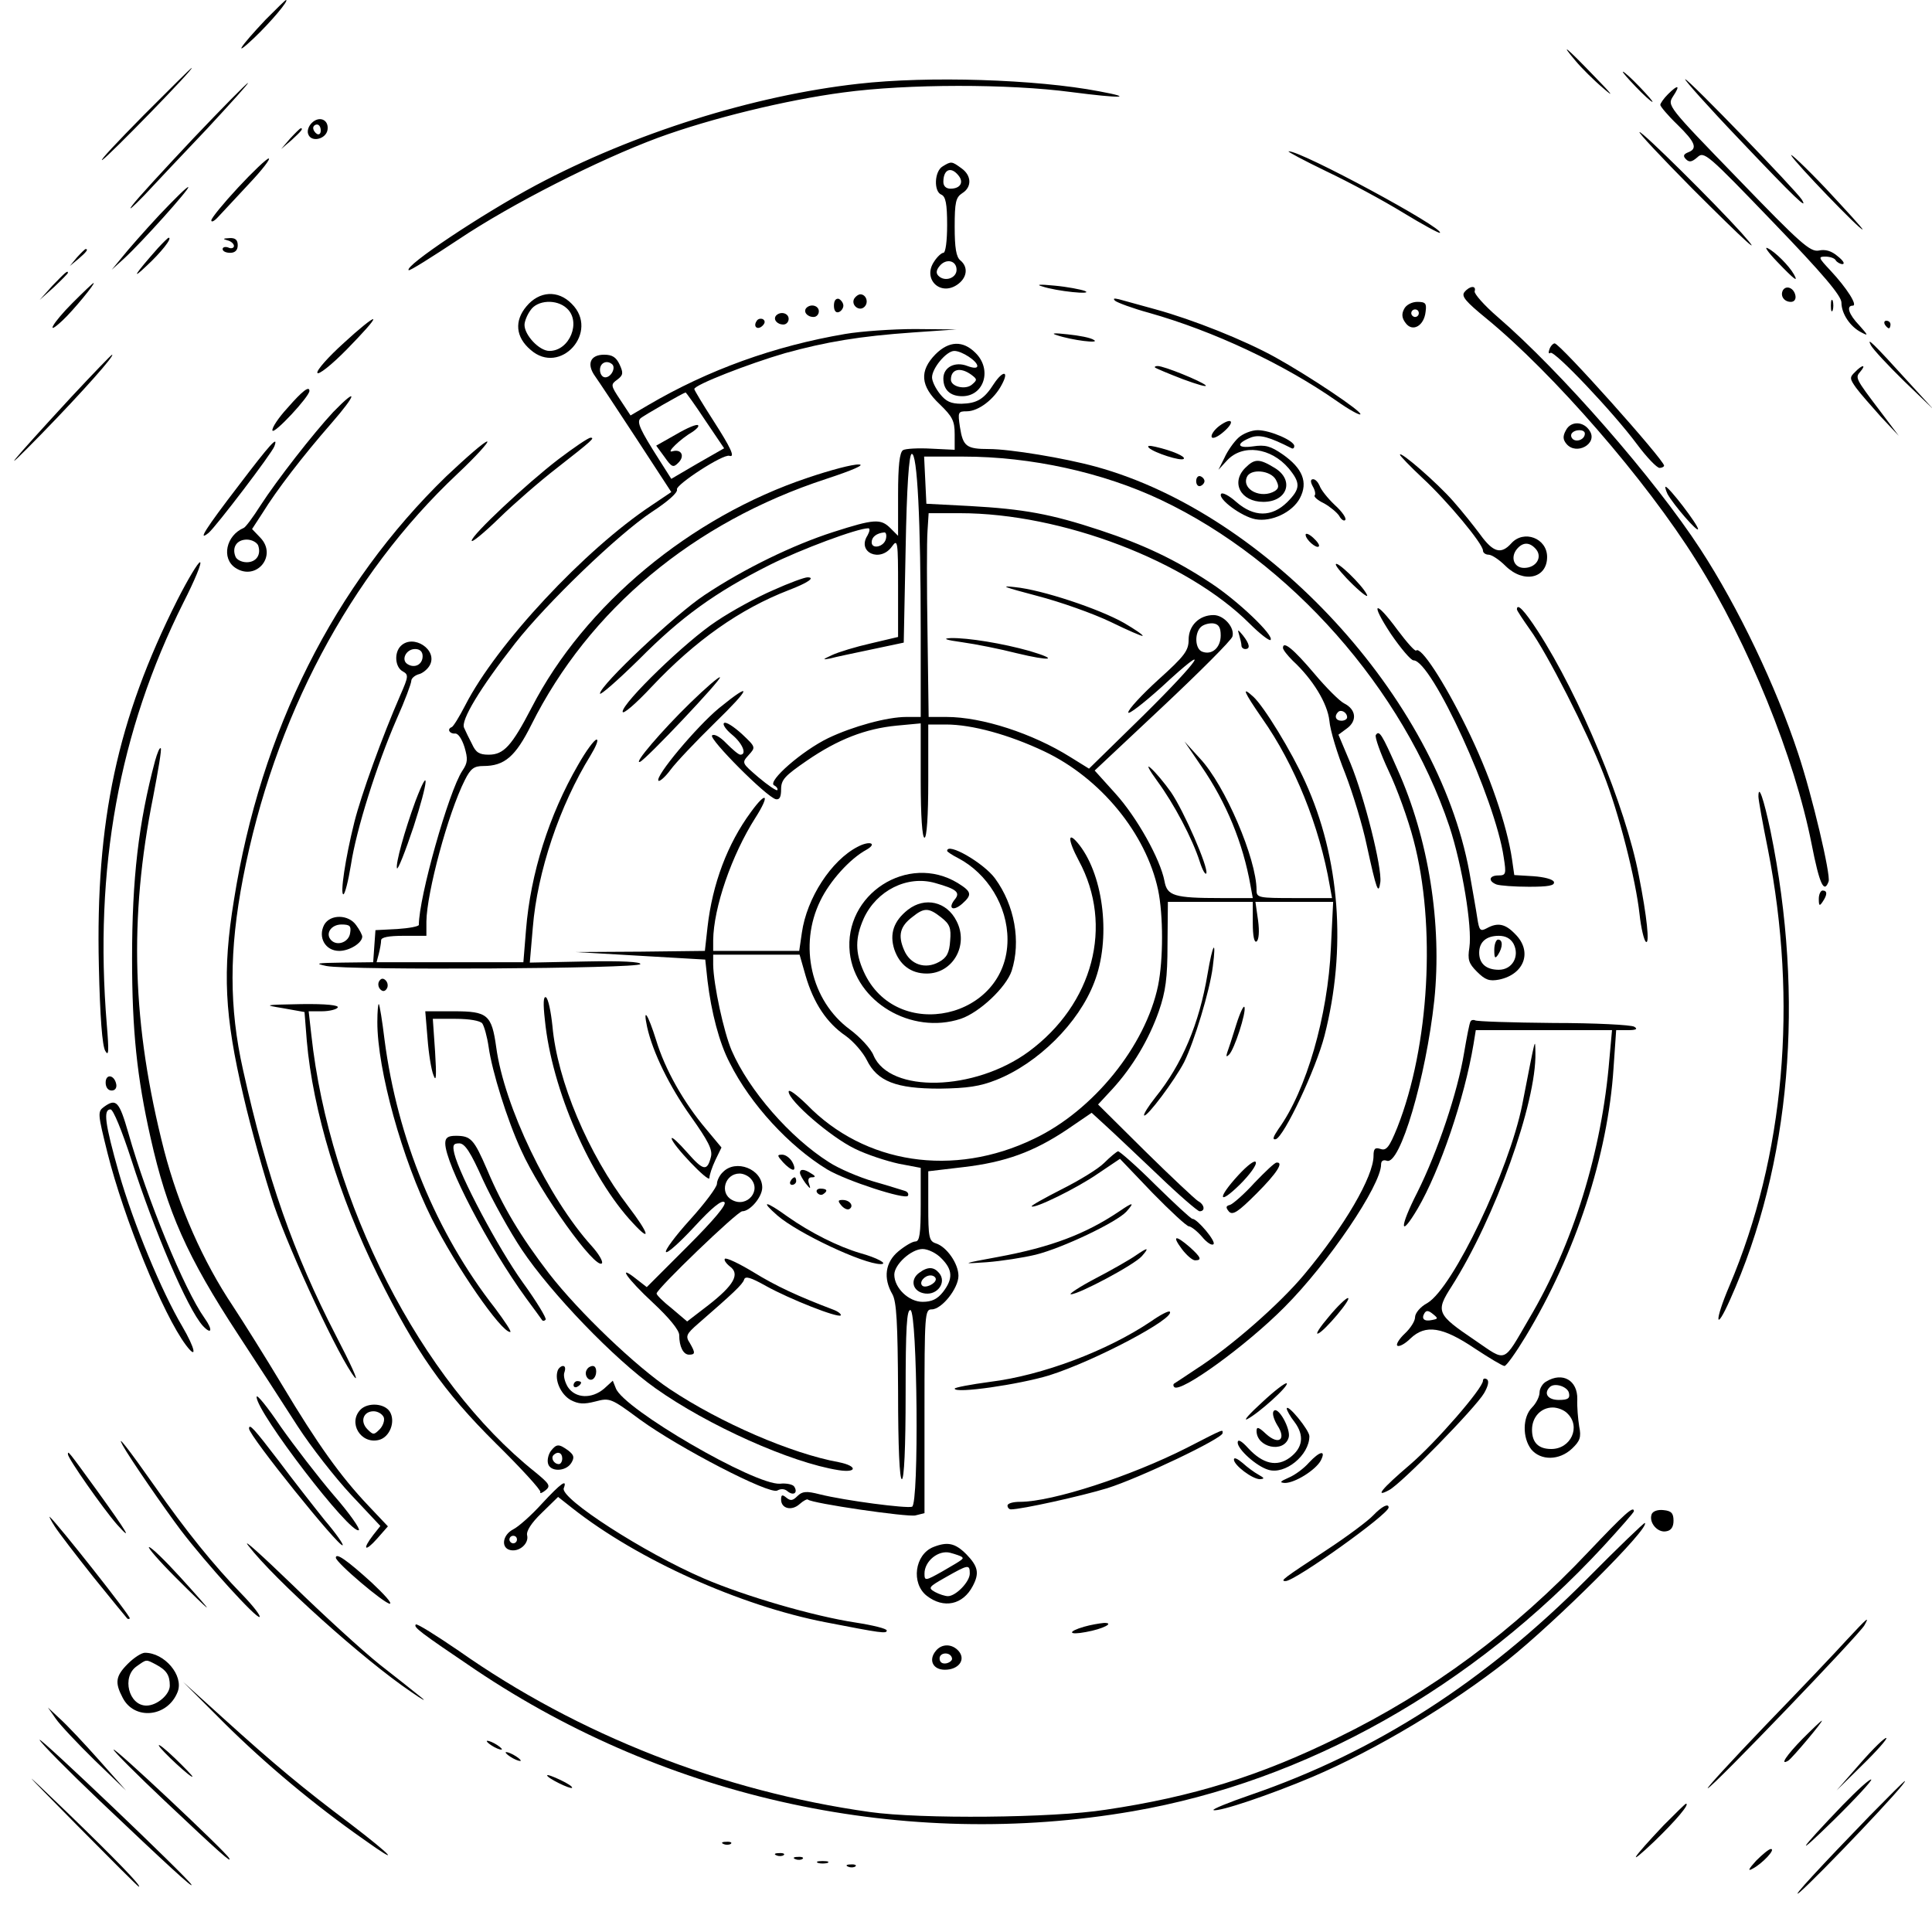
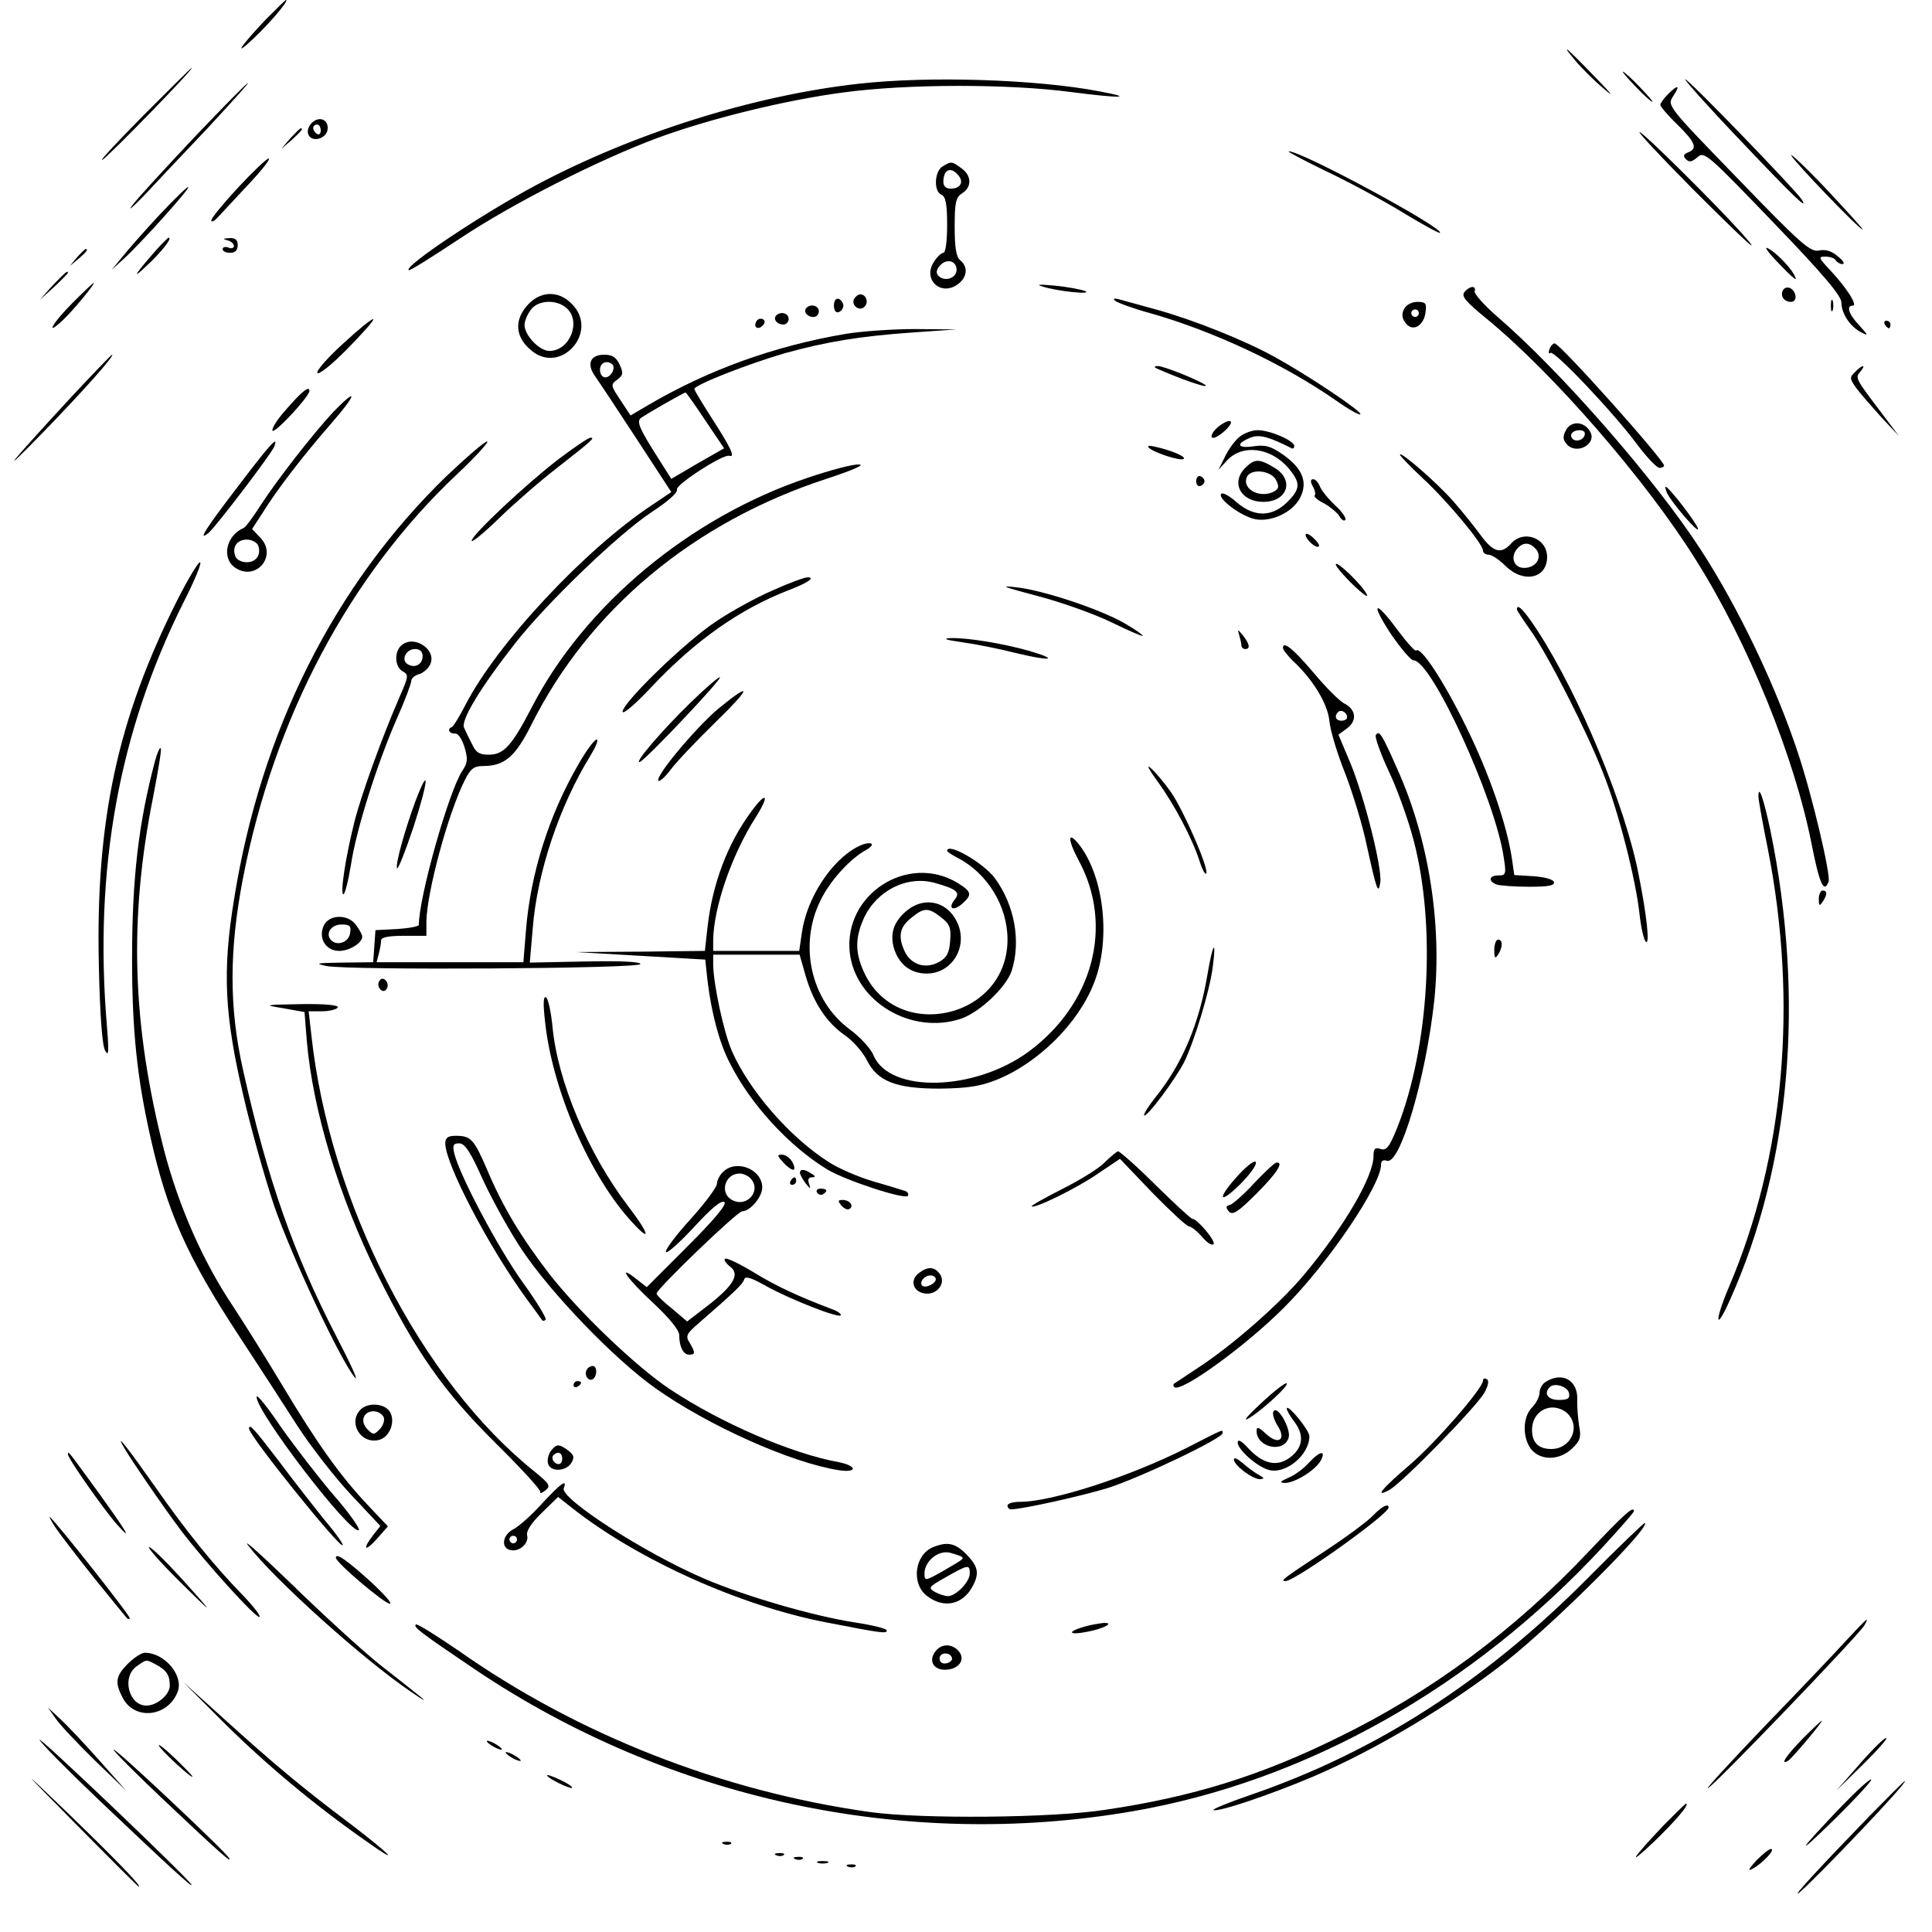
<svg xmlns="http://www.w3.org/2000/svg" width="682.667" height="682.667" version="1.0" viewBox="0 0 512 512">
  <path d="M70.4 5.2c-6.9 7.3-8.8 10.3-3 4.8 4.3-4.1 9.3-10 8.4-10-.2 0-2.6 2.4-5.4 5.2m347.2 11c1.5 1.8 4.8 5.1 7.3 7.2 3.1 2.7 2.3 1.6-2.4-3.2-7.4-7.7-9.4-9.3-4.9-4M38 30.6c-6.9 7-11.8 12.2-10.9 11.8C28.7 41.5 51.6 18 50.8 18c-.2 0-5.9 5.7-12.8 12.6M433.5 23c2.1 2.2 4.1 4 4.4 4s-1.3-1.8-3.4-4-4.1-4-4.4-4 1.3 1.8 3.4 4m-206-.8c-27.8 3.1-59.6 13.1-85.5 26.9-14.4 7.7-34.9 21.4-33.7 22.5.2.3 6.2-3.5 13.3-8.2 13.9-9.3 36.9-21 52.8-26.9 13.9-5.1 33.9-10 49.1-12 17-2.3 43.9-2.3 60.4-.1 13.1 1.7 17.1 1.6 7.4-.2-16.7-3.2-45.3-4.1-63.8-2M461 37c14.8 15.6 18.3 18.9 16.5 15.9-1.5-2.4-30-31.9-30.9-31.9-.4 0 6 7.2 14.4 16m-409.8-.3c-7.7 8.2-15 16.1-16.2 17.8-1.2 1.6.2.4 3.2-2.7 2.9-3.1 10.4-11.1 16.7-17.7C61.1 27.4 66 22 65.7 22s-6.8 6.6-14.5 14.7M442 25c-1.1 1.1-2 2.4-2 2.8s2 2.8 4.5 5.2c4.8 4.7 5.5 6.4 2.8 7.4-1.2.5-1.3 1-.5 1.8.9.9 1.6.7 3-.5 1.8-1.7 2.6-1 20.1 17.2C483.1 72.6 488 78.4 488 80.2c0 2.9 2.3 6.4 5.3 7.9 1.9 1 1.8.8-.5-1.8-2.9-3-3.6-5.3-1.8-5.3 1.4 0-1.6-4.7-5.9-9.3-3.2-3.4-3.3-3.7-1.4-3.7 1.2 0 2.5.4 2.8 1 .3.5 1.2 1 1.8 1 .7-.1.1-1-1.3-2.1-1.6-1.4-3.3-1.9-5-1.5-2.3.4-4.8-1.8-21.4-19C441.8 28 441.8 28 443.4 25.5c2-3 1.3-3.2-1.4-.5M82.6 32.6c-.8.8-1.3 2.1-.9 3 .8 2.2 4.7 1.3 5.1-1.2.4-2.7-2.2-3.8-4.2-1.8m2.4 2c0 .8-.4 1.2-1 .9-.5-.3-1-1-1-1.6 0-.5.5-.9 1-.9.6 0 1 .7 1 1.6m-8.1 2.1-2.4 2.8 2.8-2.4c2.5-2.3 3.2-3.1 2.4-3.1-.2 0-1.4 1.2-2.8 2.7M448.5 50c14.2 14.2 19.4 18.9 13 11.7-7.3-8.1-26.1-26.7-27-26.7-.5 0 5.8 6.7 14 15m-97-4.6c6.1 2.9 15.2 7.8 20.4 11 5.1 3.1 9.5 5.5 9.7 5.3 1.2-1.2-36.9-21.8-40.1-21.6-.5 0 4 2.4 10 5.3m123.2-4.2c.9 1.8 18.4 20 18.9 19.6.1-.2-4.3-5-9.7-10.8-5.5-5.8-9.7-9.7-9.2-8.8M63.1 49.7c-3.9 4.2-7.1 8.1-7.1 8.7s.8.2 1.8-.9 4.7-5 8.2-8.8c3.5-3.7 5.8-6.7 5.2-6.7-.5 0-4.2 3.5-8.1 7.7m186.7-5.6c-2.2 1.3-2.4 6.7-.3 7.5 1.1.5 1.5 2.4 1.5 8 0 4.2-.4 7.4-1 7.4-.5 0-1.7 1.1-2.5 2.4-3 4.5 1.6 9.1 6.1 6.1 2.7-1.8 3.1-4.7.9-6.5-1.1-.9-1.5-3.3-1.5-8.9 0-6.5.3-7.8 2-8.9 2.6-1.6 2.5-4.7-.2-6.6-2.6-1.9-2.7-1.9-5-.5m4.2 2.4c1.5 1.8.5 3.5-2.1 3.5-1.2 0-1.9-.7-1.9-1.8 0-3.3 2-4.2 4-1.7m-.5 25c0 2.2-3.1 3.3-4.8 1.6-.7-.7-.6-1.5.3-2.6 1.7-2.1 4.5-1.5 4.5 1M42.3 56.9c-4 4.3-8.4 9.3-9.9 11.2l-2.8 3.4 3.3-3c4.7-4.3 17.4-18.5 17-18.9-.2-.3-3.6 3.1-7.6 7.3m-.4 8.8c-6.2 7-7.3 8.8-3.1 4.8 3.8-3.5 7-7.5 5.9-7.5-.2 0-1.4 1.2-2.8 2.7m18.4-2c.9.2 1.7.9 1.7 1.5 0 .5-.7.8-1.5.4-.8-.3-1.5-.1-1.5.4 0 .6.9 1 2 1 1.3 0 2-.7 2-2 0-1.4-.6-2-2.2-1.9-1.7.1-1.9.2-.5.6M471 69.4c4.5 4.7 5.7 5.6 4.4 3.3s-4.9-5.9-6.9-6.9c-1.1-.6 0 1 2.5 3.6M20.4 68.2l-1.9 2.3 2.3-1.9c2.1-1.8 2.7-2.6 1.9-2.6-.2 0-1.2 1-2.3 2.2m-6.5 7.5-3.4 3.8 3.8-3.4c2-1.9 3.7-3.6 3.7-3.8 0-.8-.8 0-4.1 3.4m5.3 4.6c-5.3 5.3-7.4 9.1-2.6 4.6 2.7-2.5 8.8-9.9 8.2-9.9-.2 0-2.7 2.4-5.6 5.3m257-4.4c3.8 1.3 13.8 2.3 11.3 1.2-1.1-.4-4.7-1.1-8-1.4-4-.4-5.1-.3-3.3.2m111.9 1.5c-.9 1.1.3 2.5 5.8 7 17.7 14.5 42.3 42.8 55.6 64.1 13.9 22.1 26.1 52.3 30.6 75.2 2.1 10.7 3.3 13.2 4.5 9.9.6-1.7-4.3-22.6-8.1-34-5.8-17.6-15.8-38.6-25.9-54.1-12.1-18.6-37-47.1-53.7-61.5-3.6-3.1-6.3-6.2-6.1-6.8.5-1.6-1.3-1.5-2.7.2m84.4-.5c-.8 1.5.3 3.1 2.1 3.1.9 0 1.4-.7 1.2-1.7-.4-2-2.4-2.8-3.3-1.4m-333 4.3c-3.2 3.8-2.9 8.1 1.1 11.5 7.9 7 18.4-4.8 10.9-12.2-3.6-3.7-8.6-3.4-12 .7m10.7.5c3.9 3.5.8 11.3-4.6 11.3-2.7 0-6.6-4.2-6.6-6.9 0-.9.7-2.7 1.6-3.9 1.8-2.7 6.9-3 9.6-.5m76.2-2.6c-1 1.7 1.3 3.6 2.7 2.2 1.2-1.2.4-3.3-1.1-3.3-.5 0-1.2.5-1.6 1.1M221 81c0 1.3.5 2 1.3 1.7.6-.2 1.2-1 1.2-1.7s-.6-1.5-1.2-1.8c-.8-.2-1.3.5-1.3 1.8m74.5-1.3c.6.5 4.6 2 9 3.2 17 4.8 35.6 13.5 49.8 23.4 3.1 2.2 6 3.8 6.2 3.5.7-.6-13.5-10.1-22.5-15.1-8.3-4.6-21.9-10-31.7-12.7-4.3-1.2-8.7-2.4-9.8-2.7-1.3-.3-1.6-.2-1 .4" />
  <path d="M485.2 81c0 1.4.2 1.9.5 1.2.2-.6.2-1.8 0-2.5-.3-.6-.5-.1-.5 1.3m-113.1.9c-.7 1.3-.6 2.4.4 3.7 1.8 2.5 4.9.8 5.3-3 .3-2.2 0-2.6-2.2-2.6-1.4 0-3 .8-3.5 1.9M376 83c0 .5-.4 1-1 1-.5 0-1-.5-1-1 0-.6.5-1 1-1 .6 0 1 .4 1 1m-162.3-1.4c-.9 1 .2 2.4 1.9 2.4.8 0 1.4-.7 1.4-1.5 0-1.5-2.1-2.1-3.3-.9m-8 2c-.9 1 .2 2.4 1.9 2.4.8 0 1.4-.7 1.4-1.5 0-1.5-2.1-2.1-3.3-.9M91.1 90.9c-4.1 3.7-7.2 7.2-7 7.9s3.7-2 7.9-6.3c4-4.1 7.2-7.6 6.9-7.9-.2-.3-3.8 2.6-7.8 6.3m109.4-5.8c-1 1.5.3 2.5 1.6 1.2.7-.7.7-1.3.1-1.7-.6-.3-1.4-.1-1.7.5m299 .9c.3.5.8 1 1.1 1 .2 0 .4-.5.4-1 0-.6-.5-1-1.1-1-.5 0-.7.4-.4 1M224 88.5c-18.8 3.2-36.3 9.5-52.3 18.9l-4.6 2.7-2.7-4.1c-2.6-3.9-2.6-4.1-.8-5.4 1.6-1.2 1.6-1.8.6-4-.9-1.9-1.9-2.6-4.1-2.6-3.7 0-4.7 2.5-2.4 5.7 1 1.4 5.9 8.8 11 16.6l9.2 14.1-5.2 3.5c-17.8 11.8-41.1 36.8-49.4 53-1.6 3.1-3.2 5.7-3.6 5.8-1.3.5-.6 1.8.9 1.7.8-.1 1.8 1.4 2.5 3.6.9 3.1.9 4.1-.6 6.3-3.6 5.5-11.5 33.5-11.5 40.8 0 .4-2.6.9-5.7 1.1l-5.8.3-.3 4.2-.3 4.3-8.2.1c-6.8.1-7.5.2-4.2.9 6.1 1.2 82.8.7 83.2-.5.2-.6-4.9-.9-14.5-.7l-14.8.3.8-9.3c1.2-14.8 7.1-32.3 15.3-45.6 1.4-2.3 2.2-4.2 1.6-4.2s-2.8 3-4.9 6.7c-7.7 13.3-12.6 28.8-13.8 43.7l-.7 8.6H99.8l.6-2.3c.3-1.2.6-2.8.6-3.5 0-.8 1.9-1.2 6-1.2h6v-3.8c.1-7.6 5.7-28.6 10.2-37.5 1.5-3 2.4-3.7 4.9-3.7 5.6 0 8.5-2.5 12.7-10.9 15.3-30.6 43-53.7 78.2-65.2 7-2.3 10.4-3.8 8.6-3.8-1.6-.1-7.6 1.5-13.5 3.5-31.1 10.4-59.2 33.7-73.2 60.9-5.3 10.2-7.4 12.5-11.4 12.5-2.5 0-3.4-.6-4.4-2.8-.8-1.5-1.7-3.4-2.1-4.3-1-1.9 4.2-10.5 13.5-22.4 8.4-10.7 27.3-28.9 36.2-34.8 4.3-2.8 7-5.2 6.7-6-.4-1.2 12.3-9.5 13.9-8.9 1.6.5.4-2.1-4.3-9.4-2.7-4.2-5-8-5-8.3 0-1.1 14.4-6.7 24-9.5 10.9-3 19.7-4.5 34-5.5l11.5-.8-11-.1c-6 0-14.4.6-18.5 1.3m-61.7 8.1c.9 1-.4 3.4-1.9 3.4-.8 0-1.4-.9-1.4-2 0-1.9 1.9-2.7 3.3-1.4m24.6 14.8 5 7.4-7 4-7 4.1-3.3-5.2c-4.9-7.7-5.9-9.8-4.9-10.8.7-.7 11.4-6.8 12-6.9.1 0 2.5 3.3 5.2 7.4" />
-   <path d="m179.2 115.1-5.3 3 2.2 3c1.9 2.7 2.3 2.9 3.6 1.6 1.9-1.8.9-3.8-1.5-3.1-1.9.6 2.1-3.3 5.4-5.2 1-.7 1.7-1.4 1.4-1.7-.3-.4-2.9.7-5.8 2.4M280 88.8c4.1 1.4 11.7 2.3 9.9 1.3-.8-.6-4-1.2-7-1.5-3.5-.4-4.5-.3-2.9.2m215.8 2.7c.6 1.1 4.6 5.4 8.8 9.5l7.8 7.5-6.4-7c-9.8-10.8-11.4-12.3-10.2-10m-247.9 2.4c-4.3 4.4-4 8.4 1.1 13.2 3.4 3.3 4 4.4 4 8v4.1l-6.2-.3c-3.5-.2-6.9 0-7.5.4-.9.6-1.3 4.1-1.3 11.8V142l-2-2c-2.6-2.6-4.3-2.5-15.2 1-10.6 3.4-23.6 9.7-34.1 16.7-7.6 5-27.7 23.9-27.7 26.1 0 .6 4.6-3.4 10.3-9 11.2-11.3 20.2-17.8 34.7-25.1 8.2-4.1 23.2-9.7 26.1-9.7.5 0 .4.8-.2 1.9-2.9 4.5 3.4 7.3 6.5 2.9 1.5-2.1 1.6-1.3 1.6 10.9v13.1l-7.2 1.7c-4 .9-8.6 2.3-10.3 3.1-2.6 1.2-2.6 1.3-.5.9 1.4-.4 6.3-1.4 11-2.4l8.5-1.8.5-24.8c.3-16.7.9-25 1.6-25.2 1.5-.5 2.4 17.8 2.4 46.9V190h-3.8c-5.1 0-14.2 2.5-20.7 5.6-7 3.4-16.1 11.4-14.4 12.5.8.4 1.1 1 .9 1.3-.3.2-2.5-1.3-5-3.4-4.4-3.8-4.5-3.8-2.6-5.9s1.9-2.1-1.8-5.6c-2.1-1.9-4.2-3.3-4.7-2.9-.5.3.4 1.7 2.1 3.1 2.8 2.3 4 5.3 2.2 5.3-.5 0-2.1-1.4-3.7-3-1.7-1.8-3.3-2.6-3.8-2.1-.9.9 14.4 16.3 16.9 16.9 1 .2 1.4-.6 1.4-2.6 0-2.6 1-3.6 6.8-7.6 8.3-5.7 15.6-8.5 23.8-9.3l6.4-.6v15.2c0 9.4.4 15.1 1 15.1s1-5.7 1-15v-15h4.7c6.9 0 16.7 2.7 26 7.1 15 7.1 27 21.8 30.2 36.7 1.4 6.7 1.4 18.5 0 25.4-3.3 15.9-17.1 33.1-32.9 40.6-21.3 10.3-44.9 6.7-60.2-9.1-2.7-2.6-4.8-4.2-4.8-3.4 0 2.4 11.1 12 17.5 15.1 3.2 1.6 8.5 3.3 11.7 4l5.8 1.1v9.7c0 7.8-.3 9.8-1.4 9.8-.8 0-2.8 1.2-4.5 2.6-3.5 2.9-4.1 7.1-1.6 11.4 1.1 2 1.4 7.5 1.5 25.7 0 14.9.4 23.3 1 23.3s1-8.2 1-22.6c0-17.6.3-22.5 1.3-22.2 1.8.7 2.3 51.4.4 52.1-1.4.5-17.7-1.6-24.5-3.3-3.5-.9-4.6-.8-5.9.5-1.2 1.2-1.8 1.3-2.9.4s-1.4-.8-1.4.5c0 2.4 2.8 3.1 4.9 1.2 1-.9 2-1.4 2.2-1.2 1 1 26.4 4.7 28.5 4.2l2.4-.6v-27c0-25.9.1-27 1.9-27 2.7 0 7.1-5.6 7.1-8.9 0-3.2-3.1-7.7-6-8.6-1.8-.6-2-1.6-2-9.9v-9.2l9.3-1.1c11.2-1.3 18.7-4.1 27.4-9.9l6.6-4.5 3.6 3.3c2 1.8 8.2 7.7 13.8 13 5.6 5.4 10.7 9.8 11.2 9.8 1.6 0 1.3-1.8-.4-2.7-.8-.5-7.1-6.4-14-13.2L291 292.7l3.8-4.1c5.4-5.9 9.7-13.2 12.3-20.6 1.8-5.2 2.3-8.8 2.3-17.7l.1-11.3H332v5.6c0 3.5.4 5.3 1 4.9s.8-2.6.4-5.6l-.7-4.9h20.6l-.6 12.2c-.8 18-6.5 37.8-13.9 48-1.4 2.1-1.7 2.9-.7 2.7 2.2-.7 10.6-18.5 12.9-27.4 5.9-23 4.1-47.1-5.1-67.3-3.6-8-11-20.1-13.8-22.6-3.2-2.9-2.5-1.3 2.4 5.8 8.6 12.2 15.2 28.6 17.9 44.3l.6 3.3h-10c-9.5 0-10-.1-10-2.1 0-8.3-8.4-27.9-15-34.9l-4.1-4.5 4.5 6.6c6.6 9.6 11 20.3 13 31.6l.6 3.3h-8.4c-12.5 0-14.3-.6-15-4.5-1.1-5.8-7.3-16.9-13-23.2l-5.5-6.1 17.9-16.8c9.9-9.3 18.3-17.7 18.6-18.7.7-2.3-2.2-5.7-5-5.7-3.8 0-6.6 2.8-6.6 6.5 0 2.9-1 4.3-8 10.6-4.4 4-8 7.9-8 8.7 0 .7 3.9-2.3 8.8-6.7 13.9-12.9 10.6-7.7-4.9 7.6l-14.3 14-5-3.1c-9.9-6.2-23.3-10.6-32.8-10.6h-4.7l-.3-22.3c-.2-12.2-.2-24.3 0-27l.3-4.7h8.3c27 0 60.2 12.7 76.8 29.3 2.7 2.7 5.2 4.6 5.5 4.3 1.1-1.1-8.7-10.4-15.7-15-9.5-6.3-18-10.3-29.5-14.1-13-4.3-20.2-5.6-34.5-6.4l-11.5-.6-.3-6.3-.3-6.2h10.4c17.9 0 37 4.2 52.4 11.5 34.2 16.2 64.2 50.1 76.4 86.5 3.4 10.3 6.1 26.7 5.3 32.1-.5 3.2-.2 4.2 2 6.4s3.3 2.6 5.9 2.1c6.7-1.4 8.9-7.5 4.2-12.1-2.6-2.7-4.6-3.1-7.5-1.5-1.7.9-2 .6-2.5-2.7-.3-2.1-1.3-7.6-2.1-12.2-8.5-46.1-53.4-94.9-98.9-107.4-8.3-2.3-22.9-4.7-28.4-4.7-6 0-6.9-.7-7.7-5.8-.6-4-.5-4.2 1.8-4.2 3.1 0 7.3-3.2 9.3-7.1 2-3.7.3-3.8-2.1-.2-2.6 4.1-4.5 5.2-8.6 5.3-2.8 0-4.1-.6-5.7-2.6-1.2-1.5-2.1-3.4-2.1-4.4 0-2.4 3.8-7 5.9-7 2 0 6.1 2.7 6.1 4 0 .6-1 .6-2.6 0-3.3-1.3-6.4.3-6.4 3.3s1.8 4.7 5 4.7c5.8 0 8-7.1 3.5-11.5-3.3-3.3-7-3.2-10.6.4m9.5 5.4c1.6 1.2 1.6 1.4.2 2.6-1.7 1.5-5.6.6-5.6-1.3 0-2.8 2.5-3.4 5.4-1.3m-22.6 43.4c-.4 2.2-3.8 3-3.8 1 0-1.4 1.3-2.4 3.3-2.6.5-.1.7.7.5 1.6m88.7 25.7c0 3.2-2.3 5.3-4.9 4.3-1.9-.7-2.1-4.8-.4-6.5.7-.7 2.2-1.1 3.3-1 1.5.2 2 1.1 2 3.2m77.6 81.7c1.7 3.3-.3 6.9-3.9 6.9-3.3 0-5.2-1.6-5.2-4.5s1.9-4.5 5.2-4.5q2.7 0 3.9 2.1m-151.6 83.4c3 3 3.1 5.4.4 8.9-1.5 1.9-3 2.6-5.4 2.6-3.7 0-7.5-3.7-7.5-7.2 0-2.7 4.5-6.8 7.5-6.8 1.4 0 3.7 1.1 5 2.5" />
  <path d="M396 251.7c0 2.2.2 2.5 1 1.3 1.3-2 1.3-4 0-4-.5 0-1 1.2-1 2.7m-152.4 85.6c-2.6 1.9-1.7 5.1 1.6 5.5s5.7-3 3.7-5.4c-1.4-1.7-3-1.8-5.3-.1m4.4 1.7c0 1.2-2.8 2.5-3.6 1.7-.9-.9.6-2.7 2.2-2.7.8 0 1.4.5 1.4 1M410.6 92.6c-.3.8-.2 1.3.3.9 1.1-.6 16.5 15.6 22.9 24.2 2.6 3.5 5.3 6.3 6 6.3.6 0 1.2-.3 1.2-.6 0-1.5-27.6-32.4-29-32.4-.4 0-1.1.7-1.4 1.6M18.9 105.2C2.4 123.1-1.2 127.5 11 115c11-11.3 19.6-21 18.7-21-.2 0-5.1 5.1-10.8 11.2m287.2-7.8c.2.2 3.5 1.6 7.4 3.1 3.8 1.4 6.5 2.2 6 1.6-1.2-1.1-11-5.1-12.7-5.1-.6 0-.9.2-.7.4m185.5 1.2c-1.5 1.4-1.4 1.8.3 4.2 1.1 1.5 4.1 4.9 6.6 7.7l4.7 5-4.9-6.5c-6.6-8.7-6.7-8.9-5.3-10.5 1.7-2 .5-1.9-1.4.1m-415.4 9.5c-2.4 2.6-4.2 5.3-4 6 .4 1.1 9.8-9 9.8-10.5 0-1.4-1.8-.1-5.8 4.5m12.1 1.1c-5.3 5.7-14.9 18-19.3 24.8-1.9 3-3.9 5.7-4.4 5.9-4.7 2-6 8.1-2.2 10.6 5.5 3.6 11.2-3.2 6.6-8l-2.2-2.3 2.8-4.3c3.7-6 10.6-15 18.2-23.7 6.8-7.8 7.2-9.9.5-3m-19.9 35.3c.9 2.5-.5 4.5-3 4.5-1.4 0-2.7-.7-3-1.5-1-2.5.4-4.5 3-4.5 1.3 0 2.6.7 3 1.5m254.7-31.6c-1.3 1-2.2 2.3-2 2.9s1.6 0 3.1-1.3c3.3-2.8 2.3-4.1-1.1-1.6M415 114c-.9 1.6-.8 2.5.1 3.6 2.6 3.2 8.4 0 6.2-3.4-1.6-2.6-5-2.7-6.3-.2m5 .9c0 1.4-1.8 2.3-3 1.6-.6-.4-.8-1.1-.5-1.6.8-1.2 3.5-1.2 3.5 0m-91.8 1.1c-1.2 1.1-2.9 3.5-3.7 5.3l-1.6 3.2 2.3-2.5c4.1-4.4 11.6-3.4 16.3 2.1 3.2 3.9 3.2 5.4-.4 9-4.1 4-8.8 4-13.5-.1-1.9-1.7-3.7-2.6-4-2.1-.9 1.3 5.4 6 9.1 6.7 4.2.8 9.8-1.8 11.8-5.6 2.2-4.2.7-7.9-4.6-11.6-3.2-2.2-4.6-2.6-7.9-2.1-4.3.6-4.5-.8-.4-2.4 2.3-.8 4.8-.1 10.7 2.9.4.2.7-.1.7-.6 0-1.4-6.4-4.2-9.7-4.2-1.6 0-3.9.9-5.1 2M148 121.7c-8.6 6.6-23 20.1-23 21.6 0 .6 3.3-2.1 7.3-6 3.9-3.8 10.8-9.8 15.2-13.2 9.6-7.5 10.2-8.1 9-8.1-.6 0-4.4 2.6-8.5 5.7m-84.7 6.9c-8.9 11.6-11.1 15.1-8 12.6 1.9-1.6 16.7-21 17.4-22.9 1.2-3.2-1.2-.5-9.4 10.3" />
  <path d="M118.3 126.2C88.6 155 69.1 193.7 62 238.5c-3.1 19-2.5 30.6 2.5 51.9 2 8.7 5.7 21.8 8.1 29 4.5 13.1 17.5 40.9 21.4 45.6 1.2 1.4-1.1-3.6-5-11.1-11.2-21.7-18.2-41.6-24.6-70.4-3.7-16.5-3.7-31.6 0-50.8 8.2-42.4 28.2-80.2 56.8-107.1 5-4.7 8.5-8.6 7.9-8.6-.7 0-5.5 4.2-10.8 9.2m186.2-7.5c1.4 1.3 8.5 3.6 9.2 2.9.6-.6-3.1-2.2-7.5-3.2-1.7-.4-2.3-.3-1.7.3m66.5 1.8c0 .3 2.7 3.1 6 6.2 6.5 6 16 17.4 16 19.2 0 .6.7 1.1 1.5 1.1s2.8 1.3 4.5 3c4.8 4.7 11 3.3 11-2.4 0-5-6.2-7.3-9.5-3.6-2.7 3-4.8 2.4-8.2-2.3-1.7-2.3-4.9-6.3-7.2-8.9-4.3-4.9-14.1-13.4-14.1-12.3m36.1 25.1c1.7 2.1 0 4.9-3.2 4.9-2.7 0-3.7-2.8-1.9-5 1.6-1.9 3.4-1.9 5.1.1M330 124c-3.9 3.9-1.2 9 4.8 9 6.4 0 8.3-5.8 3-9-4.1-2.5-5.3-2.5-7.8 0m8.1 3.1c.9 1.7.8 2.3-.2 3-3.6 2.2-8.8-.3-7.5-3.6.9-2.4 6.3-1.9 7.7.6m-21.1.4c0 .9.5 1.5 1.1 1.3s1.1-.8 1.1-1.3-.5-1.1-1.1-1.3-1.1.4-1.1 1.3m30.9 1.4c.6 1 .8 2.1.5 2.4s.8 1.3 2.5 2.1c1.6.9 3.4 2.4 4 3.3.5 1 1.3 1.5 1.6 1.1.4-.4-.8-2.2-2.8-4-1.9-1.8-3.7-4.1-4-5.1-.4-.9-1.1-1.7-1.7-1.7-.7 0-.8.6-.1 1.9m94 2c1.6 2.9 8.1 10.4 8.1 9.3s-7.7-11.2-8.6-11.2c-.2 0 0 .8.5 1.9M346 141.7c0 1.3 2.9 3.8 3.5 3.1.3-.3-.4-1.3-1.5-2.3s-2-1.3-2-.8M47 159c-15.9 31.6-21.7 58.6-20.8 97 .3 13.5.9 21.2 1.7 22.5.9 1.6 1 .2.4-7-3.4-41.2 3.2-77.6 20.3-111.8 3-5.9 5-10.7 4.4-10.7-.5 0-3.2 4.5-6 10m307-9.4c0 .5 2.1 3 4.6 5.4 2.6 2.5 4.2 3.6 3.6 2.5-1.3-2.6-8.2-9.2-8.2-7.9m-149.1 6.8c-4.2 1.8-11 5.5-15 8.2-8.1 5.3-24.9 21.6-24.9 24 0 .9 3.5-2.1 7.7-6.6 11.6-12.3 23.4-20.6 36.3-25.6 5-1.9 7.2-3.4 5-3.4-.8 0-4.9 1.5-9.1 3.4m69.9 1.5c6.2 1.6 14.9 4.7 19.5 6.9 4.5 2.2 8.4 3.9 8.5 3.7.2-.2-2-1.7-4.9-3.4-6.7-3.8-21.8-8.8-28.9-9.5-4.3-.5-2.9 0 5.8 2.3m93.8 10.1c2.6 3.8 5.3 7 6 7 4.8 0 21.7 36.9 23.9 52.2.7 4.4.6 4.8-1.4 4.8-2.5 0-2.8 1.5-.5 2.4.9.3 4.7.6 8.6.6 5.1 0 6.9-.3 6.6-1.3-.3-.7-2.6-1.3-5.5-1.5l-5-.3-.6-4.2c-1.3-8.9-6-22.7-12.2-35.2-5.9-12-12-21.3-13.2-20.1-.3.3-2.5-2.2-4.9-5.4-6.1-8.3-7.4-7.5-1.8 1m33.4-6.5c0 .3 1.6 2.7 3.5 5.4 4.5 6.2 15.1 27 19.4 38.1 4.1 10.3 8.6 28.1 9.6 37.3.4 3.7 1.2 7 1.7 7.3 1 .7.3-6.5-1.9-17.6-3.5-18.3-15.7-47.7-26.8-64.8-3.5-5.4-5.5-7.5-5.5-5.7m-73.6 6.8c.3 1 .6 2.3.6 2.8s.5.9 1 .9c1.4 0 1.2-1.3-.6-3.6-1.4-1.7-1.5-1.7-1-.1m-73.4 1.9c3.6.5 10.1 1.8 14.4 2.9 9.1 2.2 11.5 1.8 3.4-.6-7.1-2-16.3-3.5-20.8-3.4-2.4.1-1.4.5 3 1.1" />
  <path d="M106.2 171.2c-1.8 1.8-1.5 5.6.5 6.7 1.6.9 1.6 1.3-.6 6.3-4.8 11-10.4 26.5-12.2 33.7-2.4 9.6-3.8 19.1-2.9 19.1.4 0 1.3-3.5 2-7.8 1.4-9.3 6.8-26.4 12.1-38.6 2.2-4.9 3.9-9.5 3.9-10.2 0-.6.9-1.4 1.9-1.7 1-.2 2.4-1.3 3-2.4 2.2-4.1-4.4-8.4-7.7-5.1m5.8 2.7c0 2.2-2.1 3.3-4 2.1-1.8-1.1-.4-4 2-4 1.3 0 2 .7 2 1.9m228-2.2c0 .5 1.2 2 2.6 3.4 5.3 4.9 9.2 11.3 9.7 15.9.2 2.5 2.1 8.8 4.2 14 2 5.2 4.6 13.7 5.7 19 2.6 11.9 3.1 13.3 3.6 9.8.5-3.8-4.2-22.5-7.9-31.5l-3.2-7.6 2.3-1.7c2.7-2 2.4-5-.8-6.6-1.2-.6-4.8-4.2-7.9-7.9-5.5-6.5-8.3-8.8-8.3-6.8m17 18.4c0 .5-.7.9-1.5.9-1.5 0-2-1.2-.9-2.3.8-.8 2.4.1 2.4 1.4m-174.1-3.8c-7.5 7.3-15.2 16.3-13.3 15.6 1.6-.6 21.7-21.9 21.2-22.4-.2-.3-3.8 2.8-7.9 6.8m7.6 1.4c-5.9 4.9-17 18.1-16 19.2.3.3 1.8-1 3.2-2.9s6.6-7.4 11.6-12.3c9.7-9.4 10.4-11.5 1.2-4" />
  <path d="M364.6 194.8c-.3.5 1.2 4.8 3.4 9.5 2.2 4.6 5.2 12.9 6.6 18.3 6 22.6 4.2 54.7-4.3 76.2-2.1 5.2-2.9 6.2-4.4 5.7s-1.9-.1-1.9 1.8c0 5.5-7.7 18.7-18.4 31.5-6.5 7.8-19.4 19.1-28.6 25-3 2-5.7 3.8-5.9 3.9-.2.2-.2.6.1.9 1.7 1.6 19.2-11.1 29.2-21.2 11.6-11.6 25.6-32.3 25.6-37.8 0-1 .6-1.3 1.5-1 3.5 1.4 10.4-22.1 12.6-42.5 2.1-20.2-1.5-42.9-9.8-61.3-4.1-9.3-4.8-10.4-5.7-9m-323.5 6.8C36.7 218.1 35 232.9 35 254c0 19.1 1.3 31.5 4.9 47.5 4.4 19.6 9.6 31.4 23.3 52.3 5.1 7.8 12.2 18.7 15.7 24.2 3.5 5.4 9.9 13.6 14.2 18.2l7.7 8.2-1.9 2.4c-3 3.9-2.2 4.6 1 1l2.9-3.3-5.2-5.5c-7.3-7.7-13.4-16.2-22.8-31.9-4.5-7.5-10.4-16.9-13.1-21-7.9-11.8-14.3-26.3-18.2-41.2-8.5-33.2-9.4-61.4-2.9-93.8 1.3-6.8 2.3-12.6 2-12.8-.3-.3-.9 1.2-1.5 3.3m265.6 5.4c4.4 6 9.3 15.2 11.3 21.5.7 2.2 1.5 3.5 1.7 2.9.5-1.6-5.9-16.4-9.4-21.5-1.7-2.4-4.1-5.3-5.4-6.4-1.2-1.1-.4.5 1.8 3.5m-196.6 5.3c-2.9 7.9-5.3 16.6-4.9 17.8.2.6 2.2-4.4 4.4-11 3.9-12 4.4-17 .5-6.8m355.9-1.2c0 .8 1.1 7 2.5 13.9 8 40.7 4.4 81.4-10.2 115.8-4 9.4-3.8 12.6.2 3.6 16.1-35.9 19.8-79.8 10.7-124.2-1.8-8.5-3.2-12.6-3.2-9.1m-267 4.1c-6.2 8.4-10.2 19-11.5 30.5l-.7 6.3-17.1.2-17.2.1 17.2 1 17.2 1 .6 5.6c1 8.3 3.1 16.5 5.9 21.8 5.5 11 15.8 22.1 25.8 28.2 5 3 20.7 8.1 21.4 7 .3-.5-.1-1.1-.8-1.3s-4.4-1.4-8.3-2.5c-3.8-1.1-9.2-3.4-11.8-5.1-10.3-6.5-21.2-19-25.8-29.6-2.1-4.9-4.8-17.4-4.9-22.7V253h22.9l1.6 5.6c2.1 7.2 5.6 12.5 10.6 15.9 2.1 1.5 4.6 4.4 5.6 6.4 2.8 5.7 7.8 7.6 19.3 7.6 7.4-.1 10.7-.6 15-2.3 11.1-4.4 21.9-15.1 26-25.9 4.4-11.3 2.6-27.8-3.9-36.3-3.2-4.1-3.3-1.7-.2 4.1 9.3 17.2 3.8 38-13.3 50.6-14.3 10.5-36.8 11.1-41.1 1-.7-1.8-3.6-4.9-6.3-6.9-10.3-7.6-13.6-22.3-7.8-34.1 2.5-5.2 7.8-11.1 12.2-13.5 3-1.7.9-2.5-2.3-.8-7 3.6-13.5 13.6-14.8 22.8l-.7 4.8H189v-2.8c.1-8.7 4.9-22.6 11.2-32.5 3.9-6.1 3-7.3-1.2-1.5" />
  <path d="M251 225.5c0 .2 1.3 1.1 2.9 1.9 7.8 4.1 13.1 12.7 13.1 21.6 0 21-29.5 27.6-38.1 8.5-2.3-5.1-2.3-8.9 0-14.1 3.4-7.4 11.5-11.5 18.9-9.4 5.7 1.6 6.8 2.5 5.2 4.4-1.9 2.4-.4 3.2 2 1.1 2.7-2.4 2.5-3.2-1.2-5.5-13.2-8-30.3 3-28.6 18.5 1.5 13 16.3 21.8 29.4 17.5 5-1.7 12-8.3 13.5-12.7 2.5-7.8.8-17.4-4.4-24.5-3-4.1-12.7-9.7-12.7-7.3m231 12.7c0 1.9.2 2 1 .8 1.3-1.9 1.3-3 0-3-.5 0-1 1-1 2.2" />
  <path d="M240.6 241.1c-3.8 3-4.9 6.4-3.6 10.5 1.4 4.1 4.4 6.4 8.6 6.4 6.9 0 11.2-7.5 7.9-13.9-2.6-5.2-8.4-6.5-12.9-3m8.8 2c2.3 1.8 2.7 2.8 2.4 6.2-.2 3.2-.9 4.5-2.9 5.6-3.7 2.1-7.7.7-9.3-3.1-1.7-3.9-1.1-6.3 2.2-8.8 3.1-2.5 4.3-2.5 7.6.1m-163.5 2c-1.7 3.3.3 6.9 4 6.9 2.7 0 6.1-2.1 6.1-3.8 0-.4-.7-1.8-1.6-3-2-2.9-6.9-3-8.5-.1m6.9 2.1c-.3 2.5-3.4 3.6-5 2-1.7-1.7-.1-4.2 2.7-4.2 2.2 0 2.6.4 2.3 2.2m227.2 11c-2.2 13.1-6.7 23.8-13.8 32.6-1.9 2.4-3.2 4.5-3 4.8.7.6 8.1-9.3 10.6-14.1 2.7-5.5 6.8-18.9 7.6-25.3 1-7.7 0-6.3-1.4 2M100.5 260c-.4.6-.3 1.6.3 2.2s1.2.6 1.7-.2c.4-.6.3-1.6-.3-2.2s-1.2-.6-1.7.2m43.9 10.3c1.8 18.3 12 41.8 23.4 53.9 4.9 5.3 4.2 2.7-1.3-4.5-10.6-13.9-18.8-33.2-20.1-47.8-.4-3.8-1.1-7.2-1.7-7.6q-1.05-.6-.3 6m-69.3-3.1 5.6 1 .6 7.6c1.6 18.5 8.5 41.3 18.8 62.1 10.2 20.5 17.4 30.8 31.3 44.6 6.7 6.6 12 12.4 11.8 12.9s.4.3 1.3-.4c1.5-1.2 1.2-1.7-2.7-4.9-30.3-24.2-54.5-71.5-59.3-115.9l-.7-6.2h3.5c2 0 3.9-.5 4.2-1 .4-.6-3-1-9.7-.9-10 .2-10.1.2-4.7 1.1" />
-   <path d="M100 270.9c0 12.6 6.6 36.4 14.4 52 6.5 12.9 18.4 30.1 20.8 30.1.5 0-1.4-2.8-4-6.3-15.6-19.9-25.9-45-29.3-71.2-.6-5-1.3-9.2-1.5-9.4s-.4 1.9-.4 4.8m227.6.7c-1 3.3-2.1 6.6-2.4 7.4-.3 1-.2 1.2.5.5 1.4-1.3 4.6-11.2 4.1-12.6-.2-.6-1.2 1.5-2.2 4.7m-214.3 3.6c.3 4 1 8.4 1.6 9.8.7 1.9.8.2.4-6.3l-.6-8.7h6c3.7 0 6.5.5 7.1 1.2.5.7 1.3 3.5 1.7 6.3.9 6.4 4.9 19.3 8.6 27.3 5.1 11.4 19.7 31.7 21.4 30 .4-.4-.8-2.5-2.7-4.6-11.5-12.7-23.2-37.1-25.3-52.7-1.2-8.6-2.3-9.5-11.2-9.5h-7.6zm58.2-3c1.5 6.7 5.9 15.7 11.6 23.7 4.6 6.5 5.8 8.8 5.3 10.7-1 3.9-2 3.7-6.3-1.2-2.3-2.6-4.1-4.3-4.1-3.7 0 1.5 9.9 11.9 10 10.5 0-.8.7-2.9 1.6-4.8l1.6-3.3-4-4.8c-6.1-7.2-11-16-13.3-23.6-2.2-7-3.6-9.1-2.4-3.5m218.2-1.5c-.3.5-1 4.2-1.7 8.3-1.7 10.4-7 26.2-12.4 37-4.8 9.4-4.7 12.4.1 4.3 5.9-10.1 12.4-29.2 14.8-43.6l.6-3.7h36.1l-.7 7.7c-2 24.5-9.6 49.1-21.3 68.8-7 12-5.8 11.5-14.3 5.7-10.2-6.9-10.5-7.6-6.2-14.3 11.5-18.1 22.5-48.7 22.2-61.9-.1-3.9.2-5.2-3.5 13.8-3.5 17.4-18.3 48.4-25.1 52.5-1.9 1-3.3 2.7-3.3 3.8 0 1-1.2 2.9-2.7 4.3s-2.4 2.9-2 3.2c.4.4 2-.4 3.5-1.9 4-3.8 8.5-3.1 17.1 2.7 3.8 2.5 7.3 4.6 7.8 4.6s3-3.5 5.6-7.8c13.3-22 21.8-48.1 23.3-71.1l.7-10.1h3.1c2.2 0 2.7-.3 1.7-.9-.8-.5-10.4-1-21.4-1-11-.1-20.4-.4-20.8-.7-.4-.2-1-.1-1.2.3m-10.1 79.1c-2.2.5-3-.3-2.1-1.8.5-.8 1.1-.7 2.2.2 1.5 1.2 1.4 1.3-.1 1.6M28 286.9c0 1.2.6 2.1 1.6 2.1.9 0 1.4-.7 1.2-1.7-.5-2.5-2.8-2.8-2.8-.4m-.4 6.4c-1.8 1.3-1.7 1.8.9 12.3 4.3 17.2 14.7 42.8 20.8 50.9 3.1 4.1 2.4.8-1-5-5.5-9.3-12.9-27.1-16.8-40.7-3.7-13.1-4.2-16.8-2.2-16.8.7 0 3 5.6 5.5 13.3 6.2 19.3 14.9 39.5 18.9 44 2.4 2.6 2.8 1.2.5-2-5.4-7.6-15.2-31.5-20.2-49.1-2.4-8.3-3.2-9.2-6.4-6.9" />
  <path d="M118 303c0 5.4 11.5 27.4 21.4 41 2.2 3 4.2 5.7 4.3 5.9.2.2.6.2.9-.2.3-.3-2.4-4.8-6.1-9.9-6.4-8.9-16.7-28.3-18.1-34.1-.5-2.2-.3-2.7 1.3-2.7 1.5 0 3 2.3 6.3 9.7 2.5 5.4 7.1 13.7 10.3 18.5 7.7 11.5 24.4 28.9 35.4 36.7 13.8 9.8 35.8 19.7 48.5 21.7 5 .8 5.1-1.1.1-2.1-12.6-2.3-31.3-10.4-44.7-19.3-8.9-5.9-24.2-20.5-32.1-30.7-7.6-9.9-12.3-17.8-16.4-27.5-3.5-8.1-4.3-9-8.3-9-2.1 0-2.8.5-2.8 2m174.6 5.2c-1.6 1.6-6.7 4.7-11.3 7-4.5 2.3-8.1 4.3-7.9 4.5.7.7 12-4.8 17.6-8.7l5.8-3.9 8.6 9c4.8 4.9 9.1 8.9 9.7 8.9.5 0 2.1 1.2 3.4 2.7 1.3 1.6 2.7 2.5 3.1 2 .7-.7-4.3-6.7-5.6-6.7-.4 0-4.8-4.1-9.8-9-5-5-9.5-8.9-9.9-8.9-.4.1-2.1 1.5-3.7 3.1m-85.1-.2c1 1.1 2.2 2 2.7 2s.4-.9-.2-2-1.8-2-2.7-2c-1.4 0-1.4.2.2 2m120.7 3.4c-5.7 6.2-5.4 8.2.4 2.5 2.6-2.6 4.5-5.2 4.2-5.9-.2-.7-2.2.8-4.6 3.4m4.3 2c-2.7 3-5.7 5.6-6.5 5.9-1.2.3-1.2.7-.3 1.8 1 1 2.4.1 7.3-4.8 5.4-5.4 7.3-8.4 5.3-8.2-.5 0-3 2.4-5.8 5.3" />
  <path d="M191.6 310.6c-.9.8-1.6 2.3-1.6 3.1 0 .9-3.2 5.2-7.1 9.5s-6.8 8.2-6.4 8.6 3.8-2.7 7.6-6.8c4.6-5 7.2-7.1 7.9-6.4.6.6-2.6 4.5-9.8 11.7l-10.8 10.8-2.7-2.1c-5.4-4.3-2.5-.1 4.3 6.2 4.3 4 7 7.3 7 8.6 0 3.1 1.1 5.2 2.6 5.2 1.7 0 1.7-.5.2-3.1-1.2-1.8-.9-2.4 2.2-5.1 9.2-8 11.8-10.4 12.2-11.7.3-1 1.7-.6 5.8 1.7 6.3 3.5 19 8.5 19.8 7.8.2-.3-.6-1-1.9-1.5-9.5-3.6-15.3-6.3-21.3-10-3.8-2.3-7.2-3.9-7.5-3.5-.3.3.3 1.2 1.3 2 2.8 2 1.1 5-5.7 10.3l-5.6 4.3-4-3.4c-2.3-1.8-4.1-3.6-4.1-4 0-1.2 21.4-21.8 22.7-21.8 2.1 0 5.3-3.8 5.3-6.3 0-4.9-7-7.6-10.4-4.1m7.2 1.6c3.2 3.2-.8 8-4.8 5.8-3.4-1.8-1.9-7 2-7 .9 0 2.1.5 2.8 1.2m13.2-1.4c0 .5.7 1.7 1.5 2.8 1.3 1.6 1.4 1.6.9.1-.4-1.1-.1-1.7.7-1.7 1.1 0 1.1-.3-.1-1-1.8-1.2-3-1.3-3-.2m-2.5 2.2c-.3.5-.1 1 .4 1 .6 0 1.1-.5 1.1-1 0-.6-.2-1-.4-1-.3 0-.8.4-1.1 1m7 3c.4.6 1.1.8 1.6.5 1.4-.9 1.1-1.5-.7-1.5-.8 0-1.2.5-.9 1m6.5 3.5c.7.8 1.6 1.2 2.1.9 1.3-.8.1-2.4-1.8-2.4-1.3 0-1.3.3-.3 1.5" />
-   <path d="M206 322.1c5.4 4.7 22.8 12.9 27.4 12.9 2.1 0-1-1.7-5.4-2.9-5.8-1.7-13.2-5.4-19.3-9.7-5.8-4.2-7.4-4.4-2.7-.3m90.5-1c-8.8 5.9-17.9 9.4-32 12-9.8 1.8-9.9 1.9-3 1.4 3.9-.3 9.7-1.2 13-2 7.2-1.8 21.4-8.6 24-11.4 2.3-2.6 1.8-2.6-2 0m16.7 9.9c1.2 1.6 2.8 3 3.5 3 1.9 0 1.6-.8-1.4-3.5-3.8-3.3-4.8-3.1-2.1.5m-12.2 1.7c-1.4 1-6.1 3.7-10.5 6s-7.4 4.3-6.7 4.3c2.1 0 16.8-7.8 18.8-10.1 2.1-2.4 1.6-2.4-1.6-.2m51.1 16.3c-2.3 2.7-3.6 4.7-2.8 4.4 1.7-.6 9.1-9.4 7.9-9.4-.5 0-2.8 2.2-5.1 5m-47.1 1.2c-11.6 7.8-28.8 14.3-42.6 16-5.2.7-9.4 1.5-9.4 1.8 0 1.4 17.1-1.1 25-3.5 12.1-3.8 33.6-15.2 32-16.9-.3-.3-2.6.9-5 2.6m-157.2 13c-.9 2.5.8 6.3 3.4 7.8 2.1 1.1 3.5 1.2 6.6.4 3.8-1 4.1-.9 11.8 4.8 10.3 7.5 34.4 20 36.4 18.8.9-.5 1.9-.5 2.7.2 1.6 1.3 2.8.4 1.8-1.2-.3-.6-2.1-1-3.8-.8-6.7.4-41.5-19.8-43.5-25.3l-.8-2-2.3 2.1c-3.3 2.8-7.6 2.6-9.6-.4-.8-1.3-1.3-3.1-.9-4 .3-.9.2-1.6-.4-1.6-.5 0-1.2.6-1.4 1.2" />
  <path d="M155.5 363c-.8 1.3.4 3.2 1.6 2.5 1.2-.8 1.2-3.5 0-3.5-.6 0-1.3.4-1.6 1m237.5 2.9c0 2-12.5 16.4-19.4 22.3-7.5 6.4-9.4 8.8-5.5 6.7 3.3-1.7 23-21.9 25.2-25.7 1.1-1.9 1.4-3.3.7-3.7-.5-.3-1-.2-1 .4m16.8.2c-1 .5-1.8 1.9-1.8 2.9 0 1.1-.9 2.9-2 4-2.5 2.5-2.6 8-.2 11.1 2.5 3 7.4 3 10.8-.2 2.1-2 2.5-3 1.9-5.9-.3-1.9-.6-5.2-.5-7.2.1-5-3.9-7.3-8.2-4.7m6 3.1c.3 1.4-.3 1.8-2.7 1.8-2.9 0-4.1-1.7-2.4-3.4 1.3-1.3 4.8-.1 5.1 1.6m-.4 5.4c3.6 3.5.9 9.4-4.3 9.4q-5.1 0-5.1-5.1c0-3.4 2.4-5.9 5.5-5.9 1.3 0 3.1.7 3.9 1.6M152 367.1c0 .5.5.7 1 .4.6-.3 1-.8 1-1.1 0-.2-.4-.4-1-.4-.5 0-1 .5-1 1.1m182.5 4.5c-3.3 3-5.1 5-4 4.5 3-1.5 11.1-8.8 10.5-9.5-.3-.3-3.3 2-6.5 5M68 370.2c0 4.1 24.9 36.6 27.1 35.3.4-.3-2.5-4.5-6.7-9.3-4.1-4.8-10.4-13-14-18.1-3.5-5.2-6.4-8.8-6.4-7.9m27.6 3.3c-3.5 3.5 0 9.3 4.8 8.1 2.9-.7 4.5-4.9 2.9-7.5-1.4-2.2-5.7-2.5-7.7-.6m6.1 2.1c.3.8-.2 2.3-1.1 3.2-1.5 1.5-1.7 1.5-3.2 0-2.1-2.1-1.1-4.8 1.6-4.8 1.1 0 2.3.7 2.7 1.6m235.8-1.6c-.4.6.1 2.2 1 3.7 2.5 3.8.4 5.4-3 2.3-1.9-1.8-2.5-2-2.5-.8 0 4.4 7.2 6 8.5 1.8.7-2.2-2.9-8.7-4-7" />
  <path d="M341 373.3c0 .4.9 2.1 2.1 3.6 2.6 3.5 2.2 6.8-1.3 9.4-3.4 2.5-7.1 1.7-11-2.5-1.8-2-2.8-2.5-2.8-1.5 0 1.8 5 6.3 8.1 7.2 4.4 1.4 10.9-3.8 10.9-8.9 0-1.6-5.9-8.8-6-7.3m-275 5.3c0 1.9 24 31.7 24.8 30.9.3-.2-1.9-3.3-4.8-6.7-2.8-3.5-8.3-10.5-12.1-15.6-6.5-8.5-7.9-10.1-7.9-8.6m248.5 5.1c-14.8 7.5-35.6 14.3-44.2 14.3-1.8 0-3.3.4-3.3 1 0 .5.4 1 .9 1 2.8 0 18.6-3.5 25.5-5.6 8.6-2.7 30.6-13.2 30.6-14.6 0-1 .8-1.4-9.5 3.9m-282-.7c1.8 3.3 11.1 16.8 15.4 22.5 6.7 8.8 20.2 23.7 20.9 23 .3-.3-1.7-2.9-4.5-5.8-7.7-7.9-15.1-17.1-23.2-28.7-7.1-10.1-10.4-14.3-8.6-11m113.5 1.5c-.6.8-1 2.2-.8 3.2.4 2.4 4.7 2.4 6.2 0 .9-1.5.7-2.1-.8-3.3-2.5-1.8-3.1-1.8-4.6.1m3 2c0 .8-.4 1.5-.9 1.5-1.3 0-2.2-1.6-1.4-2.4 1.1-1.1 2.3-.6 2.3.9m-131-1.1c0 1.1 9.4 14.5 13 18.6 4.4 4.9 2.7 2.1-5.3-9-7.7-10.6-7.7-10.6-7.7-9.6m328.9 2.2c-1.3 1.5-3.7 3.3-5.4 4-2.3 1-2.5 1.3-1 1.4 2.7 0 8.1-3.4 9.5-5.9 1.5-2.9-.2-2.6-3.1.5m-19.9-.8c0 1.5 4.9 5.2 6.9 5.2 1.3-.1 1.2-.3-.4-1.2-1.1-.6-3-2-4.2-3.1-1.3-1.1-2.3-1.6-2.3-.9m-183.4 11.7c-2.8 3.1-6.2 6.1-7.6 6.8-2.9 1.5-3.3 5-.7 5.5 2.4.5 4.9-1.8 4.4-3.9-.3-1.1 1.1-3.3 3.8-5.9l4.4-4.3 3.8 3c17.4 13.7 44.4 25.8 67 30.2 14.9 2.9 16.3 3.1 16.3 2.2 0-.5-3.7-1.4-8.2-2.1-11.2-1.7-29.4-7-40.3-11.7-15.8-6.8-38.1-21.2-37.1-23.9 1-2.6-.7-1.4-5.8 4.1M137 408c0 .5-.4 1-1 1-.5 0-1-.5-1-1 0-.6.5-1 1-1 .6 0 1 .4 1 1m226.9-6.4c-1.3 1.4-6.9 5.6-12.4 9.2-11.4 7.5-12.4 8.2-10.8 8.2 2.5 0 27.3-17.7 27.3-19.5 0-1.2-1.8-.3-4.1 2.1" />
-   <path d="M421 411.2c-19.8 21-41.7 37.2-66.5 49.3-20.5 10.1-38.5 15.7-61.5 19.1-14 2.2-49 2.5-62.5.6-39.1-5.5-77.2-20.4-108.9-42.7-6-4.1-11.1-7.3-11.4-7-.7.7 1 2 15.8 12 51.2 34.4 113.9 47.9 174.2 37.5 45.8-7.9 90-32.7 124.7-70.2 4.5-4.9 8.1-9 8.1-9.3 0-1.6-2.5.7-12 10.7m16.7-9.9c-.8 2.2 1.6 5 3.9 4.5 1.3-.2 1.9-1.2 1.9-2.8 0-2-.6-2.6-2.6-2.8-1.6-.2-2.9.3-3.2 1.1m-423.2 3.2c1 1.6 5.7 7.7 10.3 13.5 4.7 5.8 8.7 10.7 8.9 10.9s.5.2.7 0c.4-.4-19.3-25.3-21.2-26.9-.3-.3.2.8 1.3 2.5" />
+   <path d="M421 411.2c-19.8 21-41.7 37.2-66.5 49.3-20.5 10.1-38.5 15.7-61.5 19.1-14 2.2-49 2.5-62.5.6-39.1-5.5-77.2-20.4-108.9-42.7-6-4.1-11.1-7.3-11.4-7-.7.7 1 2 15.8 12 51.2 34.4 113.9 47.9 174.2 37.5 45.8-7.9 90-32.7 124.7-70.2 4.5-4.9 8.1-9 8.1-9.3 0-1.6-2.5.7-12 10.7m16.7-9.9m-423.2 3.2c1 1.6 5.7 7.7 10.3 13.5 4.7 5.8 8.7 10.7 8.9 10.9s.5.2.7 0c.4-.4-19.3-25.3-21.2-26.9-.3-.3.2.8 1.3 2.5" />
  <path d="M420.5 418.5c-27.1 27.2-55.8 45.7-88.9 57.1-6.1 2.1-10.5 3.9-10 4.1 1.5.5 15.1-4.1 26.2-8.8 16.9-7.2 36.9-19.2 51.7-30.9 12.9-10.3 37.9-35.2 36.4-36.4-.2-.1-7.1 6.5-15.4 14.9m-354.7-8.9c6.8 8.9 30.6 30.3 43.2 38.8 3 2.1 4.2 2.7 2.6 1.4s-6.5-5.2-11-8.7c-4.5-3.6-14.8-13-23-21-8.3-8-13.6-12.8-11.8-10.5m181.5.4c-4.9 2-5.9 9.6-1.7 12.9 4.5 3.5 9.6 2.4 12.2-2.6 1.8-3.4 1.4-5.2-1.7-8.4-3-3-5-3.4-8.8-1.9m7.6 2.6c.5.5.6.5-5.1 3.8-4.6 2.6-4.8 2.6-4.8.6 0-3.3 3.7-6.3 6.8-5.5 1.5.4 2.9.9 3.1 1.1m2.1 4.4c0 2.2-3.7 6-5.8 6-.7 0-2.3-.5-3.4-1.1-1.9-1.1-1.8-1.3 2.8-3.9 6-3.4 6.4-3.5 6.4-1m-210.5 1c4.4 4.4 8.1 8 8.3 8s-3-3.6-7-8-7.7-8-8.3-8c-.5 0 2.6 3.6 7 8m42.5-5.2c0 1.3 12.9 12.2 14.3 12.2.7-.1-1.5-2.5-4.8-5.6-6.5-5.9-9.5-8-9.5-6.6m400.5 21.7c-2.7 3-12.4 13.2-21.5 22.6-9.1 9.5-16 17-15.4 16.8 1.5-.5 40.3-40.9 41.5-43.2 1.4-2.5.9-2.1-4.6 3.8m-202.2-3.4c-4.5 1.3-4.2 2.3.5 1.4 4.5-.8 7.8-2.5 4.7-2.4-1.1.1-3.5.5-5.2 1m-39.3 6.4c-2 2.4-.8 5 2.4 5 3.6 0 5.6-2.6 3.7-4.9-1.7-2-4.5-2.1-6.1-.1m4.3 2c.1.5-.6 1.1-1.5 1.3-1.1.2-1.8-.3-1.8-1.3 0-1.7 3-1.8 3.3 0m-218.4 1.4c-3.3 3.3-3.5 5-1.4 9 3.1 6.1 12 5.2 14.6-1.6 1.6-4.3-3.5-10.3-8.7-10.3-.9 0-2.9 1.3-4.5 2.9m7.4.2c2.8 1.5 3.7 2.8 3.7 5.6 0 2.4-3.4 5.3-6.2 5.3-4.7 0-6.6-7.6-2.6-10.4 2.7-1.9 2.4-1.9 5.1-.5m18.2 15.6c10.9 10.8 23.8 21.6 36.8 30.7 10.2 7.3 8 4.7-3.5-4.1-12.4-9.3-20.1-15.7-33.9-28.2l-10.4-9.4zm-44.7-1.2c1.1 1.6 5.8 6.6 10.3 11l8.3 8-7.1-8c-3.9-4.4-8.6-9.4-10.4-11l-3.2-3zm462.9 5.3c-4.2 4.3-6.2 7.2-3.8 5.8 1.1-.7 9.4-10.6 8.9-10.6-.2 0-2.5 2.2-5.1 4.8m-467.2.3c.3.8 7.4 8 15.8 16 17.8 16.9 25.3 23.8 24.4 22.3-1.2-2-40.7-39.7-40.2-38.3m482.5 6.2-6.3 7.2 6.8-6.7c3.8-3.7 6.7-7 6.4-7.2-.3-.3-3.4 2.7-6.9 6.7m-364-5.9c0 .3.9 1 2 1.6s2 .8 2 .6c0-.3-.9-1-2-1.6s-2-.8-2-.6m-86.9 1.2c.4 1.1 8.9 9 8.9 8.2 0-.2-2.1-2.4-4.6-4.8-2.6-2.5-4.5-4-4.3-3.4m-12 1.1c.2.6 6.3 6.7 13.5 13.5 14.3 13.5 18.1 16.9 17.1 15.2-1.1-1.9-31-30-30.6-28.7m103.9.7c0 .3.9 1 2 1.6s2 .8 2 .6c0-.3-.9-1-2-1.6s-2-.8-2-.6M20.5 483.8c8.8 8.9 16.1 16.2 16.3 16.2.9 0-6.2-7.3-18.8-19.5-13.2-12.7-13.2-12.6 2.5 3.3M145 470.5c0 .7 6.1 3.7 6.6 3.3.2-.3-1.2-1.2-3.1-2.1s-3.5-1.5-3.5-1.2m343.4 7.8c-11.9 12.4-13.3 14.7-2.4 4 5.7-5.6 10.2-10.5 9.9-10.7-.3-.3-3.6 2.7-7.5 6.7m7.1 2.9c-12.5 12.9-21.5 22.6-18.6 20.3 4.9-4.2 29-29.5 27.9-29.5-.2 0-4.4 4.2-9.3 9.2m-54.6 2.5c-8.5 9-10.1 11.5-2.5 4.3 5.8-5.6 9.5-10 8.4-10-.2 0-2.8 2.6-5.9 5.7m-249.1 5c.7.3 1.6.2 1.9-.1.4-.3-.2-.6-1.3-.5-1.1 0-1.4.3-.6.6m273.6 4.4c-2.1 2.3-2.3 2.9-.9 2.1 2.5-1.3 6.2-5.2 4.8-5.2-.5 0-2.2 1.4-3.9 3.1m-259.6-1.4c.7.3 1.6.2 1.9-.1.4-.3-.2-.6-1.3-.5-1.1 0-1.4.3-.6.6m5 1c.7.3 1.6.2 1.9-.1.4-.3-.2-.6-1.3-.5-1.1 0-1.4.3-.6.6m6 1c.6.2 1.8.2 2.5 0 .6-.3.1-.5-1.3-.5s-1.9.2-1.2.5m8 1c.7.3 1.6.2 1.9-.1.4-.3-.2-.6-1.3-.5-1.1 0-1.4.3-.6.6" />
</svg>